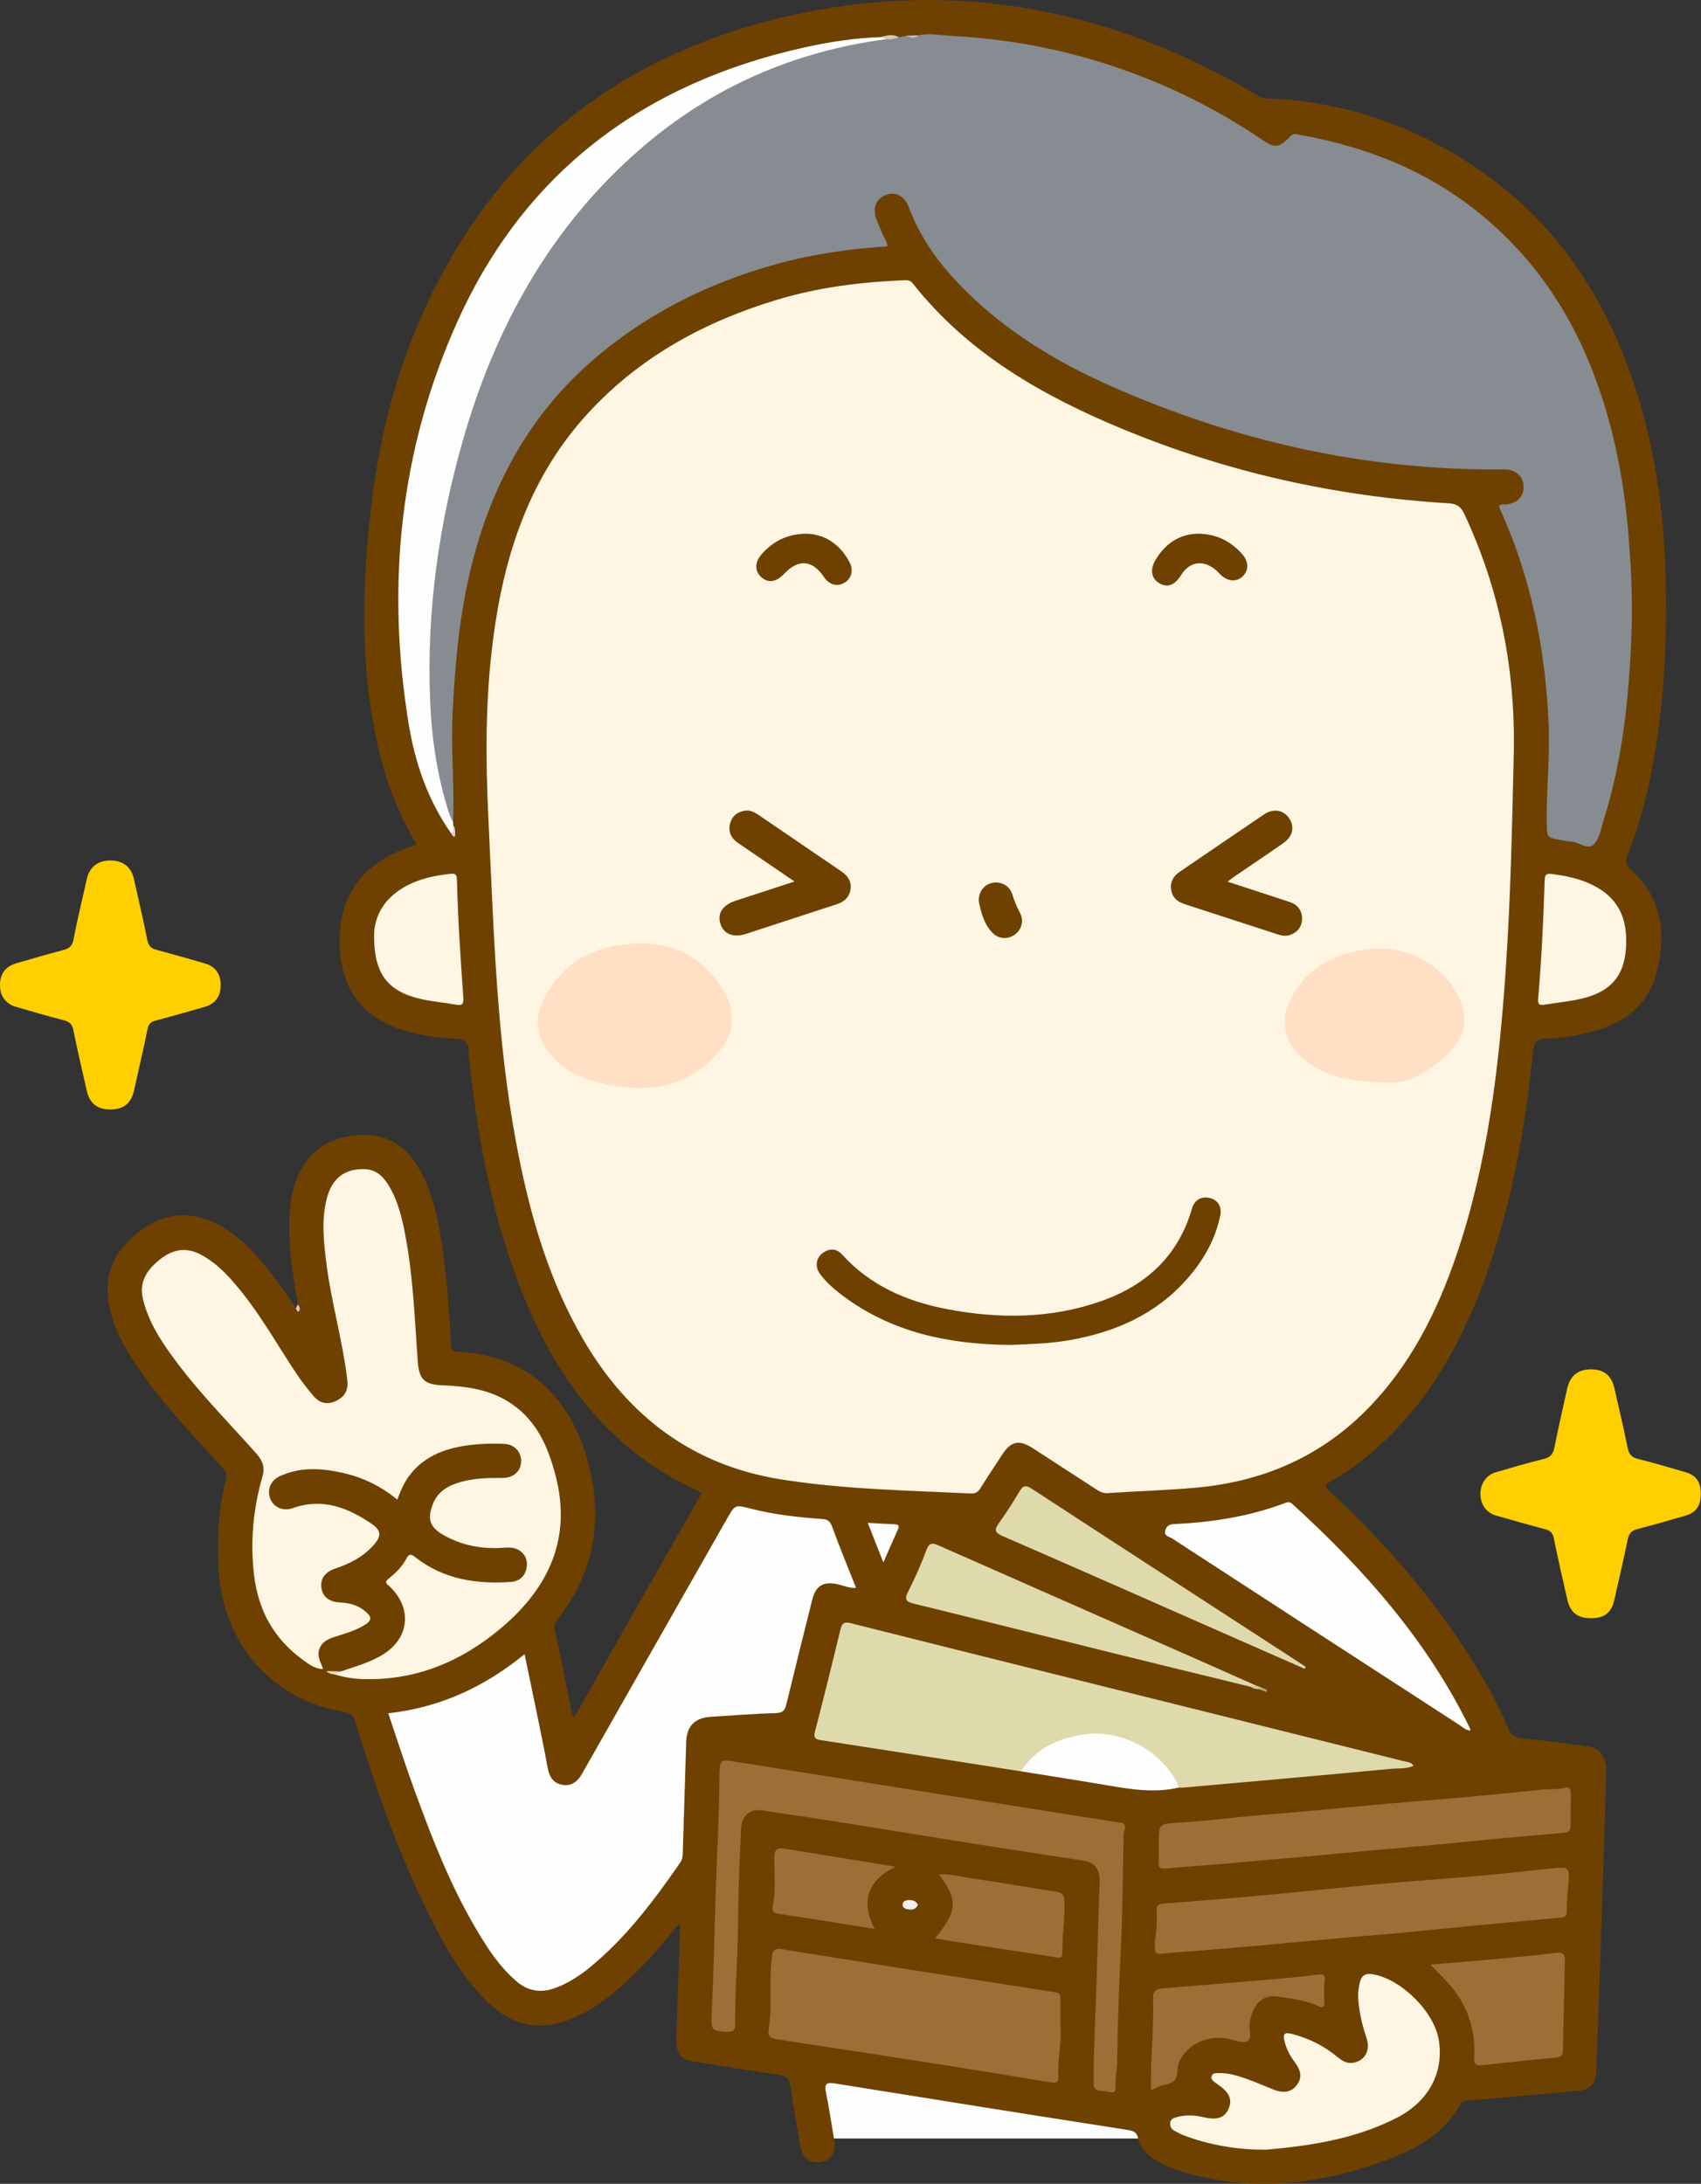
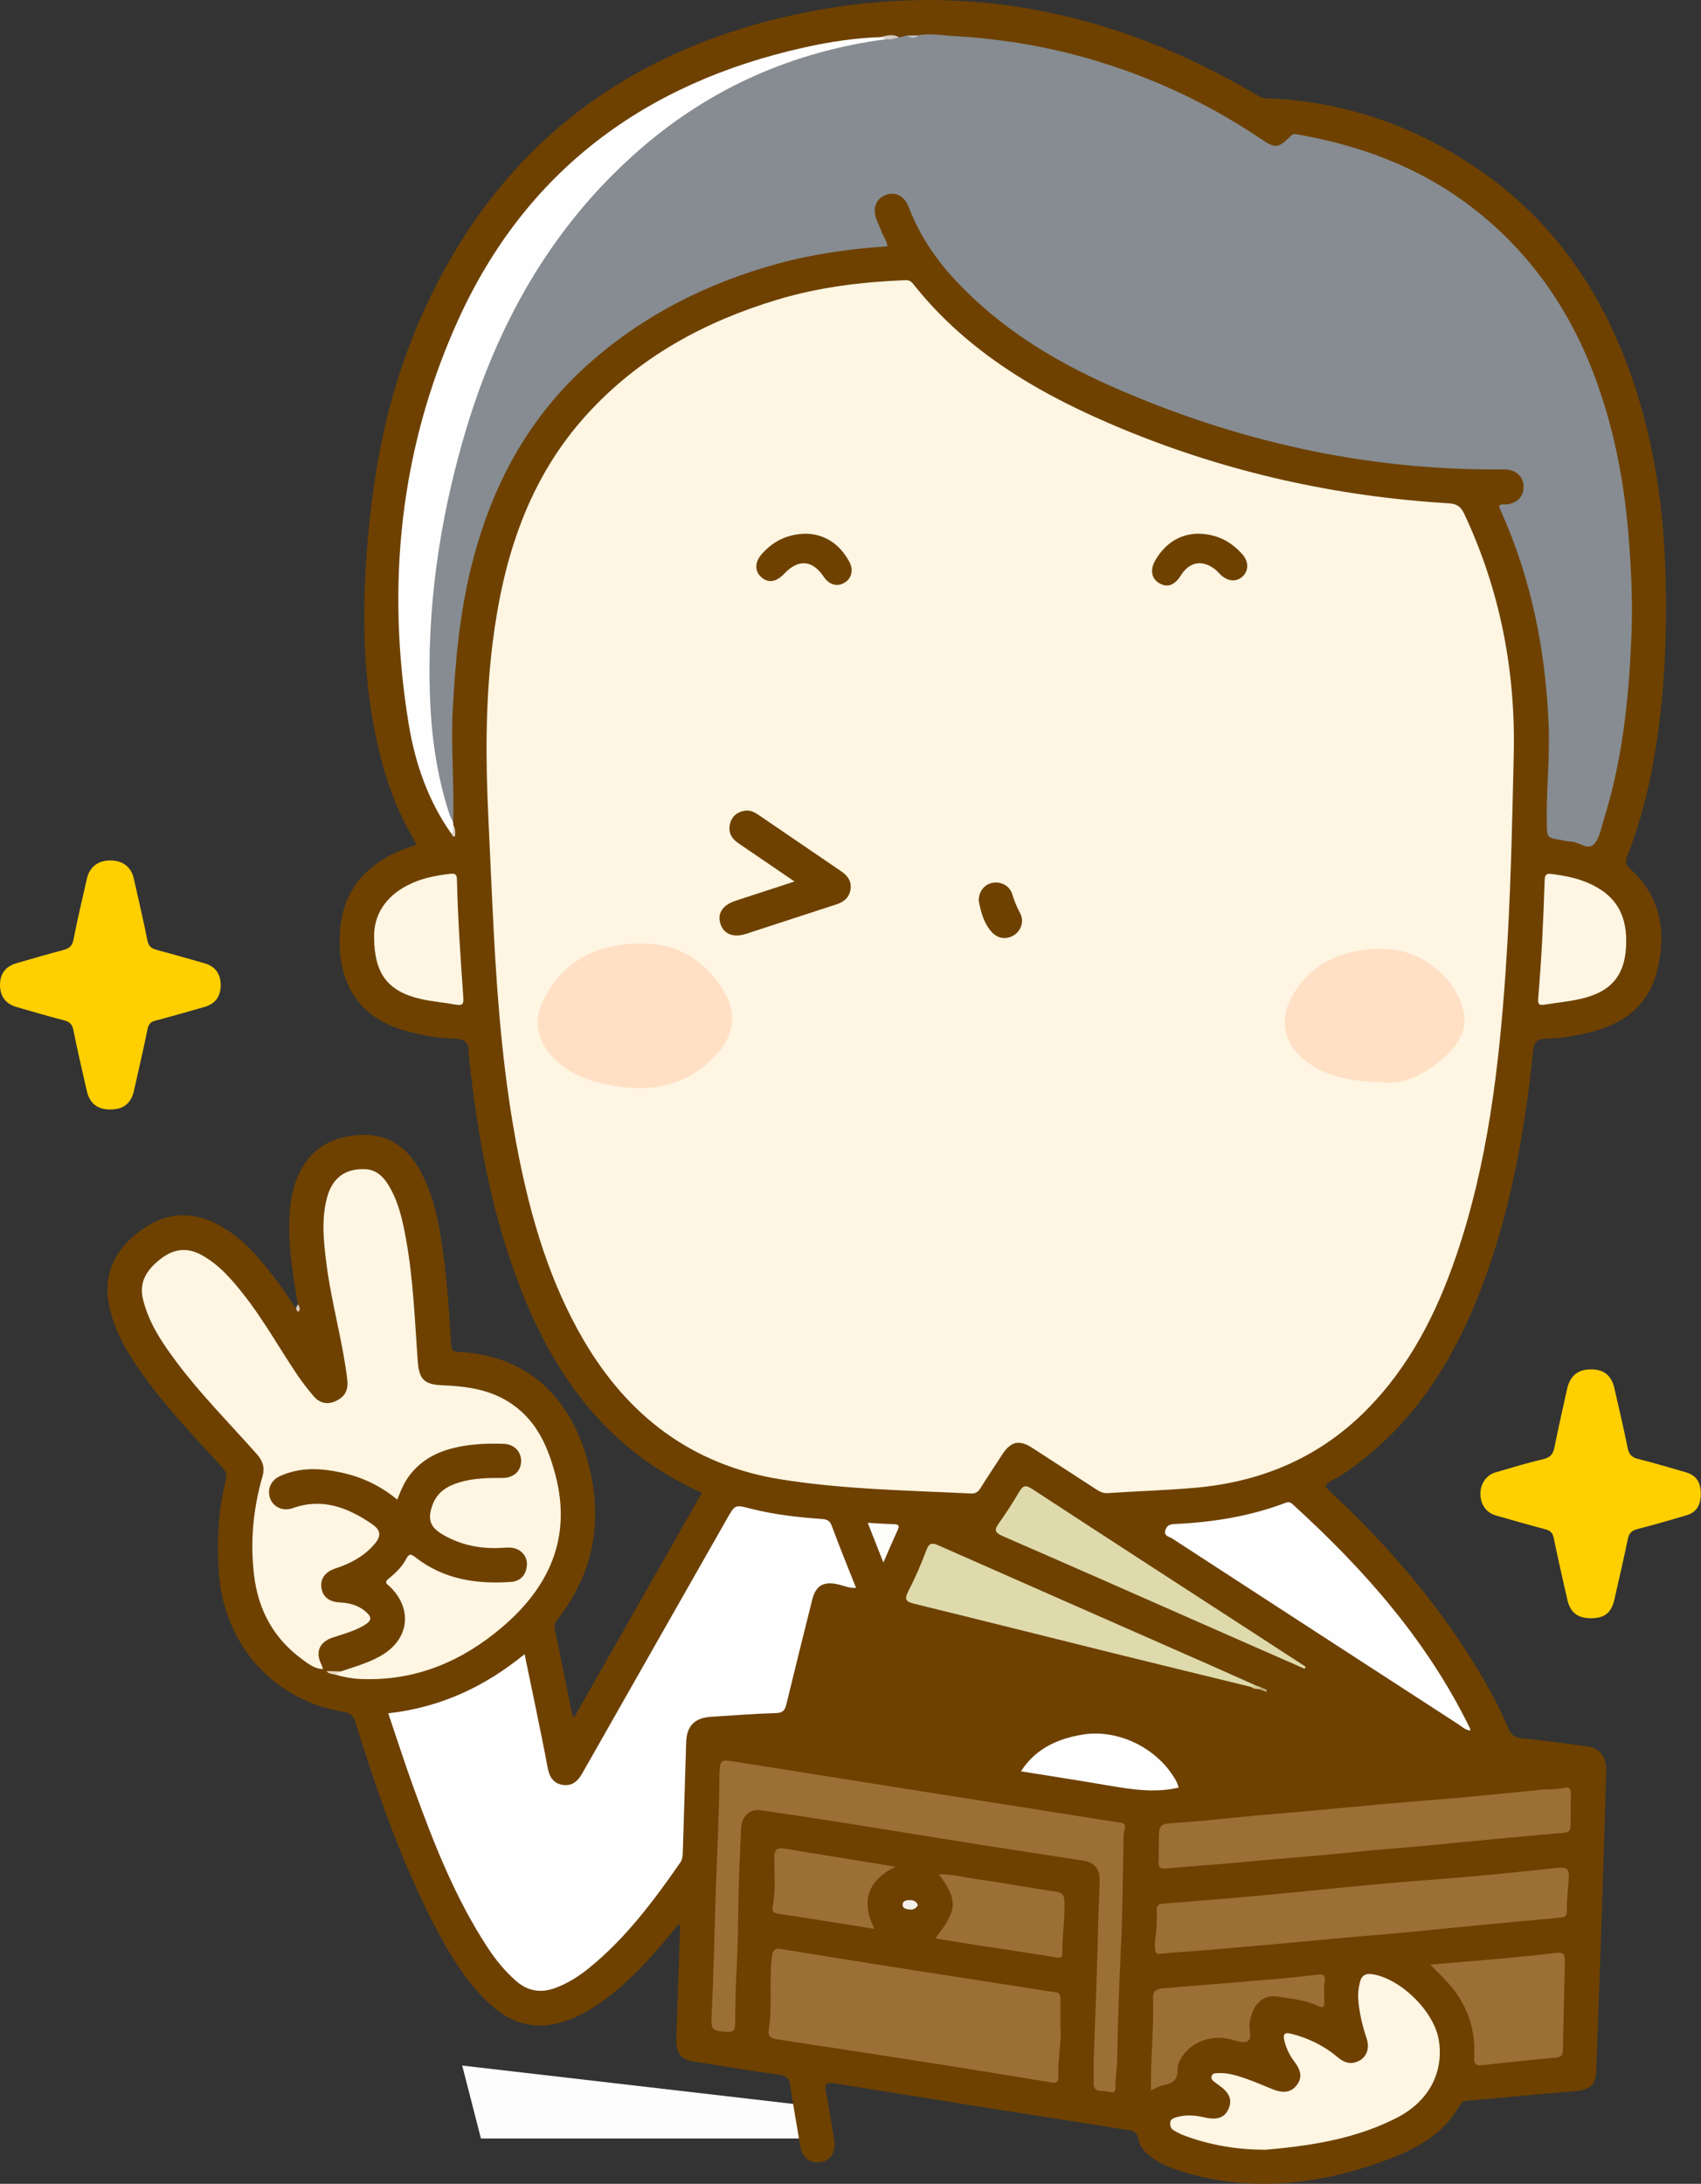
<svg xmlns="http://www.w3.org/2000/svg" version="1.1" viewBox="0 0 863 1108">
  <rect x="0" y="0" width="863" height="1108" fill="#333333" stroke="none" />
  <defs>
    <clipPath id="a">
      <path d="m-0 0.04h862.89v1108h-862.89z" />
    </clipPath>
  </defs>
  <g clip-path="url(#a)">
-     <path d="m414 1085h170l-7-17-172.5-20 9.5 37" fill="#FDFDFD" />
+     <path d="m414 1085l-7-17-172.5-20 9.5 37" fill="#FDFDFD" />
    <path d="m151.11 661.75c-2.574-15.439-5.25-30.87-4.135-46.634 0.437-6.172 1.538-12.193 3.967-17.938 5.99-14.165 17.074-20.643 32.017-21.349 14.36-0.68 23.939 6.56 30.483 18.61 7.038 12.961 9.441 27.246 11.453 41.598 2.128 15.177 2.922 30.481 3.985 45.755 0.169 2.427 0.291 4.002 3.398 4.134 36.039 1.524 58.081 23.863 66.604 58.147 7.038 28.312 2.141 54.077-15.759 77.249-1.093 1.415-2.177 2.628-1.703 4.874 3.058 14.484 5.899 29.015 8.847 43.523 0.085 0.416 0.574 0.749 1.14 1.45 21.618-38.029 43.118-75.849 64.676-113.77-53.397-23.796-80.907-68.308-98.178-121.02-10.721-32.718-16.375-66.481-20.052-100.62-0.053-0.497-0.146-1.001-0.108-1.493 0.431-5.552-2.38-7.185-7.615-7.333-8.149-0.229-16.185-1.674-24.09-3.837-24.951-6.827-35.187-25.624-33.558-50.312 1.401-21.237 13.474-34.722 32.93-42.145 1.858-0.709 3.736-1.367 5.962-2.179-7.812-13.03-13.561-26.762-17.46-41.261-8.698-32.351-10.342-65.32-8.394-98.56 2.348-40.067 8.727-79.502 23.58-116.9 34.799-87.632 98.87-142.53 190.45-163.49 84.108-19.246 163.44-4.244 237.5 39.624 1.695 1.005 3.274 1.934 5.456 2.015 40.898 1.529 77.864 14.807 111 38.46 37.087 26.472 60.792 62.795 75.214 105.51 10.947 32.424 15.571 65.918 16.362 100.05 0.669 28.857-0.553 57.576-5.125 86.11-2.982 18.608-7.441 36.839-14.39 54.373-1.231 3.106-0.591 4.544 1.674 6.603 15.51 14.098 18.214 31.849 13.594 51.207-4.307 18.048-17.149 27.363-34.365 31.598-7.285 1.792-14.695 3.101-22.197 3.187-4.637 0.054-6.007 1.857-6.476 6.407-4.293 41.655-11.653 82.685-26.916 121.91-12.606 32.394-30.173 61.477-57.554 83.769-5.692 4.635-11.625 8.975-18.102 12.39-3.636 1.917-3 2.889-0.446 5.267 28.159 26.209 53.245 55.013 73.476 87.859 6.37 10.343 12.234 20.97 16.902 32.197 1.351 3.25 3.083 4.819 6.842 5.177 11.095 1.058 22.146 2.612 33.199 4.085 6.552 0.873 9.958 5.385 9.739 12.804-0.656 22.126-1.325 44.252-2.066 66.376-0.952 28.445-1.97 56.889-2.976 85.329-0.249 7.05-3.01 9.72-10.052 10.33-18.404 1.6-36.796 3.32-55.198 4.95-1.577 0.13-2.849 0.35-3.719 1.91-8.421 15.06-22.461 22.67-37.892 28.34-33.807 12.43-68.108 16.42-103.21 5.76-4.942-1.5-9.732-3.39-14.066-6.26-3.836-2.53-7.339-5.67-8.23-10.26-0.745-3.85-2.747-4.25-6.043-4.76-49.306-7.69-98.59-15.52-147.85-23.48-4.458-0.72-5.438 0.29-4.562 4.62 1.616 7.99 2.799 16.06 4.171 24.1 0.974 5.7-1.64 10.25-6.409 11.12-5.718 1.05-9.784-2-10.842-8.22-1.73-10.17-3.528-20.33-5.045-30.53-0.512-3.44-1.672-4.96-5.448-5.48-14.828-2.03-29.595-4.51-44.373-6.89-5.848-0.95-8.257-4.62-8.007-11.75 0.635-18.13 1.265-36.264 1.868-54.395 0.035-1.071 0.601-2.264-0.651-3.501-8.55 10.675-17.338 21.041-27.464 30.156-8.074 7.26-16.674 13.76-26.838 17.94-16.099 6.62-30.178 3.59-42.593-8.48-12.251-11.92-20.706-26.412-28.337-41.425-16.393-32.253-28.142-66.332-38.912-100.76-1.045-3.34-2.479-4.483-5.97-5.058-35.797-5.899-60.948-34.447-63.235-71.334-0.974-15.706-0.275-31.289 3.683-46.575 0.789-3.049-0.631-4.668-2.323-6.53-13.322-14.663-27.073-28.96-38.739-45.045-7.84-10.81-14.923-21.982-17.965-35.281-3.915-17.121 2.589-29.94 16.201-39.773 13.132-9.486 26.854-9.712 40.694-1.615 12.21 7.144 20.86 17.959 29.096 29.114 2.961 4.011 5.67 8.208 8.495 12.32 1.994 0.11 1.273-1.076 0.982-2.057" fill="#6E4100" />
    <path d="m807.14 821.04c-6.757-8e-3 -10.481-2.907-11.98-9.505-2.355-10.372-4.749-20.737-6.864-31.158-0.556-2.735-1.837-3.827-4.373-4.495-8.353-2.202-16.653-4.604-24.964-6.964-4.818-1.367-7.777-5.472-7.879-10.808-0.097-5.133 2.915-9.679 7.605-11.053 8.131-2.382 16.25-4.847 24.487-6.801 3.525-0.837 4.801-2.617 5.462-5.899 2-9.934 4.242-19.819 6.438-29.713 1.48-6.668 5.62-9.955 12.29-9.879 6.52 0.074 10.248 3.162 11.746 9.784 2.272 10.05 4.655 20.078 6.703 30.174 0.655 3.233 2.051 4.702 5.282 5.498 8.061 1.986 16.012 4.421 23.999 6.703 5.325 1.522 7.732 4.841 7.798 10.655 0.071 6.24-2.225 9.788-7.565 11.34-8.136 2.364-16.266 4.763-24.473 6.853-2.977 0.757-4.377 2.084-5.004 5.157-2.089 10.253-4.509 20.438-6.803 30.649-1.508 6.709-4.984 9.47-11.905 9.462" fill="#FFCF00" />
    <path d="m56.051 562.92c-6.672 0.019-10.597-3.095-12.027-9.501-2.28-10.215-4.754-20.392-6.764-30.66-0.621-3.175-2.006-4.383-4.966-5.137-8.045-2.05-16.012-4.415-23.991-6.72-5.41-1.564-8.238-5.374-8.302-10.966-0.066-5.821 2.746-9.605 8.485-11.262 7.82-2.258 15.629-4.566 23.501-6.629 3.016-0.79 4.672-1.943 5.324-5.387 1.948-10.28 4.448-20.455 6.733-30.672 1.377-6.158 5.699-9.506 12.151-9.411 6.303 0.092 10.41 3.363 11.726 9.295 2.303 10.383 4.781 20.73 6.839 31.161 0.588 2.978 1.957 4.165 4.653 4.884 8.185 2.182 16.329 4.522 24.469 6.868 5.367 1.546 8.118 5.382 8.094 11.058-0.024 5.724-2.725 9.457-8.193 11.034-8.299 2.394-16.606 4.768-24.955 6.976-2.429 0.642-3.46 1.801-3.974 4.311-2.135 10.416-4.555 20.775-6.867 31.155-1.444 6.485-5.294 9.584-11.936 9.603" fill="#FFCF00" />
  </g>
  <path d="m151.11 661.75c0.832 1.217 1.543 2.607 0.309 3.775-0.359 0.34-1.028-0.966-1.291-1.718 0.327-0.686 0.654-1.372 0.982-2.057" fill="#D6CABE" />
  <path d="m247.77 414.72c-1.444-29.643-1.506-59.256 2.193-88.763 5.4-43.071 18.092-83.215 48.112-116.03 26.341-28.791 59.328-46.747 96.335-57.895 21.172-6.377 42.918-8.995 64.93-9.88 1.662-0.066 2.779 0.416 3.823 1.737 28.042 35.496 65.879 57.03 106.71 73.916 52.85 21.854 108.01 34.123 165.09 37.556 4.06 0.244 6.159 1.612 7.838 5.179 18.262 38.828 26.192 79.794 25.194 122.53-0.855 36.605-1.589 73.223-4.123 109.76-3.39 48.891-9.077 97.414-24.996 144.12-10.025 29.413-23.826 56.685-46.141 78.972-23.767 23.737-52.823 35.882-85.882 38.885-14.906 1.354-29.898 1.729-44.837 2.76-2.46 0.17-4.131-0.805-5.936-1.975-10.748-6.97-21.49-13.949-32.246-20.907-6.774-4.381-10.958-3.449-15.385 3.365-3.717 5.721-7.519 11.388-11.126 17.177-1.206 1.934-2.602 2.639-4.851 2.53-32.248-1.57-64.63-2.084-96.547-7.208-44.652-7.168-77.349-32.067-99.923-70.773-17.056-29.244-26.499-61.194-33.014-94.145-7.349-37.164-10.494-74.802-12.47-112.56-1.017-19.446-1.841-38.902-2.753-58.354" fill="#FEF5E2" />
  <path d="m456.05 18.956c1.325-0.284 2.65-0.567 3.975-0.85 1.985 0.504 3.965 0.88 5.897-0.199 5.74-1.146 11.493-1e-3 17.176 0.319 20.433 1.149 40.653 4.049 60.512 9.154 34.483 8.865 66.535 23.157 96.066 43.074 7.379 4.976 8.864 4.868 15.184-1.452 1.032-1.033 1.943-1.053 3.084-0.855 31.59 5.477 61.071 16.269 86.916 35.605 30.165 22.569 51.048 52.106 64.21 87.278 9.567 25.563 14.73 52.026 17.036 79.17 1.467 17.275 2.297 34.559 1.616 51.858-1.251 31.786-4.449 63.329-14.082 93.872-1.348 4.276-2.07 9.407-4.922 12.376-3.175 3.308-7.699-1.216-11.781-1.323-1.645-0.044-3.282-0.486-4.92-0.762-7.296-1.225-7.122-1.23-7.253-8.418-0.302-16.655 1.615-33.262 0.945-49.921-1.524-37.918-8.813-74.536-24.531-109.26-0.269-0.595-0.439-1.235-0.676-1.911 1.261-1.324 2.834-0.647 4.202-0.83 4.96-0.661 8.107-3.811 8.271-8.404 0.17-4.741-2.534-8.119-7.445-9.109-1.284-0.259-2.644-0.197-3.969-0.189-69.102 0.461-134.96-14.397-197.97-42.305-29.456-13.047-56.552-29.79-78.763-53.559-10.204-10.92-18.425-23.164-23.786-37.216-2.189-5.738-6.744-8.08-11.697-6.15-4.972 1.938-6.79 6.699-4.654 12.423 0.872 2.336 1.985 4.581 2.879 6.909 0.822 2.142 2.457 3.965 2.621 6.676-18.988 1.308-37.709 3.885-56.038 8.949-35.497 9.809-67.583 25.912-95.284 50.503-31.394 27.869-49.894 63.111-59.82 103.32-5.958 24.139-8.135 48.736-9.403 73.544-0.955 18.671 0.952 37.239 0.228 55.853-2.123-0.178-2.557-1.918-3.063-3.465-5.205-15.91-7.788-32.3-9.265-48.935-0.856-9.638-1.074-19.267-0.918-28.914 0.597-37.137 6.274-73.528 15.89-109.37 5.76-21.473 13.494-42.194 23.368-62.061 11.224-22.582 24.714-43.742 41.205-62.932 22.792-26.523 49.815-47.472 81.521-62.27 20.779-9.698 42.357-16.797 65.287-19.269 1.978-0.213 3.891-0.884 5.902-0.902 2.085 0.407 4.159-0.917 6.247-0.042" fill="#868C91" />
  <path d="m196.97 869.28c26.275-2.947 48.738-13.306 69.176-30.011 1.975 9.493 3.851 18.368 5.663 27.256 2.059 10.103 4.17 20.197 6.04 30.335 0.838 4.542 2.805 7.954 7.556 8.726 4.722 0.768 7.698-1.77 9.985-5.804 24.418-43.073 48.928-86.095 73.398-129.14 4.112-7.232 4.083-7.259 11.898-5.246 11.971 3.083 24.206 4.442 36.487 5.304 3.009 0.211 4.036 1.25 5.047 4.025 3.743 10.283 7.943 20.398 12.096 30.889-3.549 0.274-6.42-1.185-9.416-1.819-7.214-1.526-11.027 0.687-12.832 7.899-4.397 17.568-8.788 35.138-13.041 52.742-0.744 3.075-1.653 4.64-5.389 4.74-10.97 0.291-21.924 1.197-32.883 1.873-8.316 0.514-12.374 4.636-12.634 12.915-0.58 18.459-1.125 36.919-1.693 55.379-0.061 1.986-0.099 3.945-1.328 5.714-13.611 19.582-27.842 38.625-46.598 53.737-5.073 4.084-10.562 7.534-16.697 9.814-7.322 2.73-13.967 1.74-19.979-3.52-5.699-4.98-10.391-10.785-14.506-17.066-16.333-24.937-27.122-52.47-37.24-80.286-4.589-12.616-8.681-25.413-13.11-38.457" fill="#FEFEFE" />
  <path d="m163.88 846.84c-4.273-0.084-7.468-2.68-10.615-4.984-14.353-10.511-22.186-24.806-24.337-42.423-2.091-17.12-0.498-33.902 4.25-50.396 1.322-4.594 0.023-7.994-2.966-11.364-13.585-15.318-28.069-29.86-40.392-46.269-7.307-9.731-14.137-19.744-17.195-31.826-2.313-9.14 1.877-15.303 8.621-20.645 6.541-5.183 13.339-6.338 20.831-2.279 8.867 4.803 15.292 12.22 21.396 19.958 10.228 12.968 18.239 27.424 27.442 41.08 2.505 3.717 5.301 7.261 8.206 10.679 3.206 3.773 7.253 4.51 11.7 2.254 4.36-2.213 5.99-5.591 5.379-10.637-2.445-20.185-8.266-39.755-10.725-59.924-1.312-10.759-2.423-21.529 0.391-32.251 2.624-10 9.078-14.975 19.211-14.63 5.569 0.19 9.172 3.498 11.919 7.948 5.172 8.381 7.226 17.82 8.959 27.318 3.743 20.519 4.469 41.343 5.981 62.081 0.66 9.042 3.059 11.891 12.141 12.285 12.771 0.553 25.06 2.093 36.001 9.797 12.605 8.876 18.064 21.856 21.747 35.871 8.343 31.751-3.255 56.858-27.141 77.164-20.589 17.504-44.267 27.431-71.837 26.215-4.337-0.191-8.589-1.003-12.763-2.204 0.068-2.03 1.988-2.002 3.135-2.842 4.262-1.911 8.788-3.104 13.114-4.862 3.589-1.459 6.877-3.343 9.922-5.707 8.982-6.975 10.312-18.474 3.158-27.393-5.18-6.457-5.202-6.478 0.692-12.454 2-2.027 3.754-4.234 5.383-6.554 1.661-2.368 3.512-2.705 5.868-0.83 13.439 10.689 29.202 13.041 45.701 12.459 5.979-0.211 8.811-3.15 8.497-8.166-0.297-4.749-3.892-7.234-9.681-6.873-10.299 0.643-20.292-0.651-29.552-5.478-4.672-2.435-9.344-5.574-9.29-11.406 0.057-6.181 2.647-11.547 8.262-15.116 7.21-4.582 15.289-5.348 23.464-5.844 2.656-0.162 5.344 0.199 7.98-0.272 3.573-0.638 5.565-2.949 5.962-6.454 0.38-3.365-1.263-5.786-4.262-7.215-2.132-1.015-4.474-1.593-6.801-1.345-8.908 0.95-17.902 1.089-26.505 4.335-9.413 3.552-16.21 9.598-20.321 18.74-2.572 5.718-3.112 5.82-8.266 2.361-13.305-8.931-27.82-13.298-43.936-11.408-2.986 0.351-5.918 1.06-8.67 2.288-4.789 2.135-6.798 5.895-5.394 9.856 1.49 4.203 5.029 5.901 10.228 4.186 13.929-4.598 26.323-0.383 38.034 6.67 8.096 4.876 8.319 9.82 1.644 16.429-4.357 4.313-9.728 6.938-15.291 9.247-1.383 0.575-2.84 0.964-4.2 1.604-3.27 1.539-4.777 4.193-4.236 7.694 0.568 3.675 2.694 5.995 6.671 6.216 4.899 0.271 9.6 1.275 13.601 4.326 5.261 4.012 4.941 7.266-0.89 10.424-4.129 2.236-8.583 3.618-12.992 5.139-7.528 2.596-8.748 4.883-6.88 12.672 0.232 0.97 0.589 1.942-0.353 2.755" fill="#FEF5E2" />
-   <path d="m517.99 898.71c-33.844-5.293-67.684-10.621-101.54-15.825-3.085-0.474-3.745-1.361-2.931-4.497 4.43-17.059 8.669-34.17 12.793-51.306 0.812-3.375 1.67-4.459 5.584-3.471 57.077 14.4 114.21 28.57 171.33 42.799 36.466 9.085 72.929 18.178 109.39 27.265 1.551 0.386 3.328 0.282 4.537 2.207-3.693 1.783-7.591 1.212-11.237 1.554-35.297 3.314-70.614 6.416-105.93 9.568-0.657 0.059-1.327-0.018-1.991-0.031-1.936-1.653-3.124-3.878-4.518-5.941-16.152-23.895-51.531-26.834-71.414-5.924-1.256 1.32-2.303 2.872-4.079 3.602" fill="#DEDAAC" />
  <path d="m449.8 19.841c-47.313 6.267-89.279 24.668-125.27 56.049-45.229 39.432-73.029 89.704-89.452 146.71-12.381 42.98-18.575 86.864-16.905 131.66 0.746 20.006 3.6 39.746 9.842 58.871 0.451 1.383 1.234 2.657 1.862 3.982 0.049 0.584 0.097 1.167 0.146 1.75 0.281 1.522 1.622 3.319-1.061 4.068-11.855-16.785-18.399-35.849-21.643-55.764-11.48-70.488-4.45-139.38 24.96-204.46 34.344-75.994 95.027-120.75 175.97-138.67 12.674-2.805 25.503-4.777 38.519-5.208 1.126-8e-3 2.716-1.419 3.036 1.006" fill="#FEFEFE" />
  <path d="m554.88 1045.9c0.82-22.92 1.762-46.497 2.297-70.092 0.165-7.274 0.637-14.591 0.716-21.893 0.063-5.783-2.715-9.019-8.422-9.914-17.663-2.767-35.351-5.374-53.009-8.168-22.071-3.492-44.115-7.154-66.185-10.651-14.716-2.332-29.448-4.568-44.192-6.716-5.58-0.812-9.805 2.96-10.072 9.021-0.279 6.299-0.556 12.6-0.844 18.894-0.793 17.273-0.48 34.599-1.41 51.861-0.519 9.638-0.78 19.258-0.776 28.898 2e-3 3.28-1.403 3.91-4.246 3.73-7.386-0.47-8.048-0.82-7.7-8.03 1.018-21.08 1.412-42.176 2.103-63.265 0.62-18.923 1.729-37.832 1.845-56.774 5e-3 -0.833-0.02-1.667 8e-3 -2.499 0.249-7.372 0.554-7.64 7.605-6.521 29.265 4.645 58.526 9.309 87.792 13.943 31.719 5.023 63.442 10.022 95.163 15.029 4.251 0.671 8.493 1.401 12.758 1.964 2.197 0.29 3 1.438 2.324 3.391-0.906 2.616-0.588 5.276-0.65 7.921-0.386 16.458-0.411 32.932-1.178 49.372-0.929 19.919-1.716 39.829-2.014 59.769-0.068 4.61-0.996 9.23-0.845 13.89 0.073 2.24-0.867 2.98-3.104 2.33-1.412-0.41-2.944-0.49-4.428-0.55-2.482-0.1-3.596-1.3-3.552-3.78 0.062-3.5 0.016-7 0.016-11.16" fill="#9C6F36" />
  <path d="m537.99 1028.8c0.755 6.98-1.491 15.87-1.032 24.86 0.12 2.35-0.767 3.36-3.257 2.95-19.428-3.18-38.855-6.37-58.302-9.44-20.267-3.19-40.556-6.26-60.836-9.38-6.871-1.05-13.752-2.05-20.608-3.19-2.393-0.4-4.52-1.25-3.99-4.49 2.051-12.51 0.01-25.22 1.77-37.774 0.468-3.338 1.821-3.878 4.484-3.453 19.608 3.134 39.206 6.331 58.82 9.425 20.43 3.222 40.876 6.352 61.314 9.522 6.377 1 12.739 2.1 19.132 2.98 2.327 0.31 2.522 1.69 2.512 3.48-0.024 4.17-7e-3 8.33-7e-3 14.51" fill="#9C6F36" />
  <path d="m642.1 1090.7c-12.492 0.08-27.564-1.87-42.035-7.49-1.538-0.6-2.973-1.47-4.438-2.25-1.505-0.8-1.981-2.16-1.939-3.76 0.048-1.91 1.529-2.51 2.948-2.93 4.752-1.42 9.558-1.11 14.306 0 6.479 1.52 10.31 0.27 12.326-4.23 2.057-4.59 0.541-8.32-4.867-12.05-0.821-0.56-1.582-1.21-2.394-1.79-1.034-0.74-1.683-1.64-1.244-2.96 0.473-1.41 1.753-1.34 2.9-1.4 4.921-0.27 9.57 1.07 14.115 2.68 4.535 1.6 8.99 3.44 13.423 5.31 5.704 2.41 9.777 1.89 12.628-1.82 2.877-3.74 2.531-7.15-1.269-12.21-2.324-3.09-3.949-6.47-4.895-10.26-0.86-3.45-0.077-4.58 3.535-3.65 8.513 2.18 16.235 5.88 23.003 11.5 2.507 2.08 5.092 3.83 8.558 3.17 5.703-1.09 8.617-6.29 6.622-12.24-2.235-6.66-3.849-13.41-4.309-20.43-0.176-2.68 0.22-5.3 0.805-7.92 0.799-3.57 2.801-4.91 6.507-4.3 14.486 2.36 31.296 19.01 33.595 33.45 2.652 16.65-5.337 31.31-21.52 39.49-17.363 8.77-36.76 13.62-66.361 16.09" fill="#FEF5E2" />
  <path d="m163.88 846.84c-0.261-0.759-0.436-1.561-0.794-2.271-3.188-6.324-1.15-11.384 5.644-13.702 5.343-1.823 10.865-3.191 15.778-6.098 4.29-2.539 4.427-4.315 0.546-7.478-3.626-2.955-7.936-4.025-12.528-4.251-5.622-0.276-8.91-2.958-9.489-7.636-0.567-4.574 2.036-7.966 7.379-9.711 7.391-2.414 14.101-6.021 19.296-11.92 3.764-4.273 3.737-7.263-0.908-10.456-12.182-8.372-25.202-13.522-40.272-8.137-4.703 1.681-9.496-0.287-11.293-4.482-1.933-4.512-0.084-9.505 4.664-11.698 10.494-4.849 21.383-4.133 32.245-1.648 10.018 2.291 19.126 6.643 27.407 13.522 1.797-4.658 3.598-9.031 6.572-12.786 7.927-10.007 19.01-13.604 31.015-15.011 5.432-0.637 10.975-0.736 16.445-0.518 5.45 0.217 8.909 4.077 8.796 8.909-0.119 5.083-3.874 8.444-9.693 8.399-7.182-0.056-14.346 0.118-21.283 2.136-6.094 1.772-11.358 4.738-13.816 11.152-2.83 7.386-1.673 11.58 5.203 15.552 9.476 5.474 19.887 7.376 30.731 6.563 3.5-0.262 6.697-0.118 9.293 2.395 2.502 2.423 2.999 5.539 2.104 8.781-1.051 3.806-3.904 5.916-7.65 6.174-17.543 1.209-34.234-1.293-48.543-12.515-2.371-1.86-3.283-1.752-4.638 0.813-2.128 4.028-5.363 7.206-8.903 10.009-1.584 1.254-1.768 2.181-0.142 3.426 0.654 0.501 1.229 1.114 1.797 1.717 10.103 10.716 8.491 24.772-3.791 32.876-6.758 4.459-14.541 6.455-22.063 9.073-2.45 0.555-4.893 0.797-7.302-0.195-0.602-0.328-1.205-0.656-1.807-0.984" fill="#6E4100" />
  <path d="m585.96 984.6c0.844-4.232 1.098-9.866 0.913-15.514-0.077-2.377 0.994-3.074 3.264-3.25 16.344-1.27 32.689-2.552 49.014-4.055 19.942-1.835 39.854-4.003 59.798-5.813 16.989-1.543 34.014-2.682 51.006-4.189 12.525-1.111 25.023-2.529 37.533-3.809 0.166-0.017 0.332-0.025 0.497-0.043 7.687-0.827 8.399-0.393 7.771 7.396-0.387 4.798-0.959 9.574-0.812 14.389 0.073 2.39-0.998 3.054-3.262 3.249-14.182 1.227-28.354 2.576-42.525 3.938-12.848 1.235-25.686 2.585-38.538 3.792-8.575 0.807-17.169 1.408-25.748 2.182-13.68 1.235-27.351 2.574-41.032 3.802-12.372 1.11-24.75 2.147-37.128 3.183-5.119 0.429-10.263 0.622-15.365 1.195-5.437 0.611-5.421 0.752-5.386-6.453" fill="#9C6F36" />
  <path d="m745.94 878.04c-2.613-0.325-4.132-1.948-5.878-3.08-48.526-31.456-97.042-62.925-145.51-94.475-1.391-0.905-4.166-1.056-3.31-4.102 0.737-2.623 2.59-3.052 4.898-3.155 19.204-0.863 38.003-3.902 56.055-10.739 1.517-0.574 2.46-0.34 3.55 0.652 36.286 33.018 68.418 69.32 90.105 113.89 0.065 0.134 0.031 0.316 0.086 1.013" fill="#FEFEFE" />
  <path d="m587.92 937.12c0-0.666-3e-3 -1.332 1e-3 -1.998 0.061-10.071 0.087-9.682 10.048-10.343 13.376-0.888 26.705-2.483 40.059-3.711 8.58-0.789 17.174-1.422 25.754-2.2 13.851-1.255 27.691-2.624 41.545-3.849 12.708-1.123 25.435-2.04 38.14-3.193 12.86-1.166 25.704-2.502 38.553-3.779 3.957-0.393 7.966 0.081 11.893-1.033 1.997-0.566 3.058 0.574 3.027 2.748-0.081 5.661-0.055 11.325-0.116 16.987-0.022 1.986-1.084 2.955-3.105 3.129-11.22 0.971-22.437 1.969-33.649 3.021-13.021 1.221-26.033 2.542-39.054 3.755-8.58 0.799-17.174 1.44-25.754 2.228-13.521 1.241-27.023 2.701-40.557 3.766-7.929 0.624-15.846 1.28-23.762 2.085-13.02 1.322-26.106 1.987-39.128 3.291-3.624 0.363-4.265-0.815-3.989-3.912 0.207-2.313 0.041-4.66 0.041-6.992h0.053" fill="#9C6F36" />
  <path d="m634.84 855.92c-23.399-5.728-46.81-11.406-70.193-17.198-33.553-8.311-67.069-16.771-100.64-24.982-4.193-1.025-5.414-2.048-3.199-6.351 3.492-6.783 6.552-13.831 9.217-20.982 1.609-4.318 3.649-3.409 6.735-2.045 45.449 20.087 90.938 40.085 136.41 60.119 7.906 3.483 15.784 7.032 23.675 10.551 9e-3 1.82-0.991 1.365-2.001 0.888" fill="#DEDAAC" />
  <path d="m725.69 996.77c12.36-1.037 23.722-1.926 35.07-2.964 9.057-0.828 18.111-1.718 27.138-2.811 5.346-0.647 6.14-0.218 6.027 5.211-0.303 14.61-0.735 29.22-0.991 43.83-0.047 2.66-0.778 3.71-3.645 3.96-12.52 1.1-25.021 2.45-37.515 3.83-3.771 0.41-4.037-1.64-3.867-4.5 0.74-12.44-2.737-23.71-10.183-33.59-3.27-4.34-7.398-8.03-12.034-12.966" fill="#9C6F36" />
  <path d="m661.89 846.69c-14.706-6.471-29.413-12.939-44.117-19.414-36.348-16.005-72.661-32.091-109.09-47.915-4.186-1.818-4.274-3.24-1.854-6.605 3.687-5.125 7.099-10.471 10.303-15.914 1.843-3.132 3.219-3.552 6.469-1.428 40.52 26.482 81.157 52.785 121.76 79.137 5.693 3.694 11.378 7.402 17.067 11.104-0.181 0.345-0.361 0.69-0.542 1.035" fill="#DEDAAC" />
  <path d="m189.8 475.33c-0.129-11.043 5.617-20.261 16.827-26.098 6.88-3.582 14.347-5.059 22.001-5.906 2.591-0.287 3.142 0.671 3.197 2.972 0.484 19.949 1.815 39.855 3.237 59.753 0.212 2.973-0.215 4.332-3.611 3.707-5.877-1.081-11.881-1.544-17.701-2.846-16.891-3.78-23.901-12.696-23.95-31.582" fill="#FEF5E2" />
  <path d="m825.06 477.55c-0.052 16.71-7.013 25.639-23.308 29.285-5.979 1.338-12.125 1.925-18.188 2.896-2.395 0.383-3.443-2e-3 -3.188-2.959 1.73-20.03 2.662-40.111 3.303-60.202 0.093-2.937 0.964-3.497 3.785-3.122 6.123 0.813 12.119 1.94 17.838 4.35 13.565 5.717 19.802 15.09 19.758 29.752" fill="#FEF5E2" />
  <path d="m583.95 1060.5c-0.332-16.26 1.599-31.67 1.051-47.13-0.109-3.08 1.747-4.3 4.731-4.54 20.473-1.63 40.941-3.32 61.404-5.07 5.934-0.51 11.847-1.28 17.769-1.92 2.354-0.26 3.601 0.08 3.169 3.14-0.506 3.6-0.239 7.32-0.17 10.98 0.046 2.47-0.866 2.89-2.991 1.87-6.391-3.06-13.391-3.66-20.242-4.79-8.031-1.33-13.276 3.71-14.719 13.69-0.45 3.12 1.693 7.6-1.269 9.01-2.445 1.16-6.371-0.71-9.616-1.35-9.393-1.87-18.761 1.89-23.475 9.3-1.304 2.05-2.253 4.39-2.176 6.53 0.185 5.15-2.538 6.85-6.95 7.66-2.047 0.37-3.947 1.55-6.516 2.62" fill="#9C6F36" />
  <path d="m474.5 983.5c11.343-14.482 11.634-19.132 1.905-32.489 6.246-0.305 11.946 1.423 17.679 2.202 13.911 1.891 27.716 4.556 41.618 6.528 3.587 0.509 4.205 2.003 4.325 5.142 0.332 8.654-1.164 17.214-1.034 25.84 0.042 2.724-1.049 2.731-3.356 2.356-14.028-2.28-28.093-4.335-42.14-6.503-6.201-0.957-12.388-2.003-18.997-3.076" fill="#9C6F36" />
  <path d="m443.67 978.64c-16.556-2.622-32.81-5.259-49.092-7.714-2.699-0.407-2.886-2.025-2.524-3.857 1.634-8.242 0.762-16.564 0.805-24.839 0.021-4.113 1.768-4.846 5.135-4.296 18.668 3.044 37.336 6.09 56.411 9.201-14.57 6.964-17.645 17.989-10.735 31.505" fill="#9C6F36" />
  <path d="m517.99 898.71c7.351-11.486 18.623-16.628 31.439-18.653 18.62-2.942 38.819 7.517 47.596 24.129 0.455 0.861 0.656 1.855 0.976 2.787-12.238 2.863-24.297 0.873-36.391-1.192-14.519-2.479-29.078-4.724-43.62-7.071" fill="#FEFEFE" />
  <path d="m440.24 772.64c5.034 0.274 9.274 0.559 13.52 0.714 2.691 0.098 2.435 1.277 1.558 3.184-2.335 5.075-4.514 10.222-7.139 16.219-2.75-6.969-5.201-13.178-7.939-20.117" fill="#FDFDFC" />
  <path d="m465.68 966.52c-0.807 1.735-2.242 2.504-4.032 2.336-1.633-0.153-3.755-0.462-3.709-2.498 0.047-2.032 2.125-2.361 3.811-2.311 1.69 0.049 3.231 0.659 3.93 2.473" fill="#F4F1ED" />
  <path d="m449.8 19.841c-1.012-0.335-2.024-0.67-3.036-1.005 3.106-0.796 6.216-1.842 9.286 0.12-2.065 0.427-4.044 1.452-6.25 0.885" fill="#D3CBC2" />
  <path d="m165.68 847.83 7.302 0.195c-0.968 0.547-1.937 1.093-2.905 1.639-1.551-0.407-3.322-0.285-4.397-1.834" fill="#E6D7BF" />
  <path d="m465.92 17.907c-1.906 1.843-3.89 1.354-5.897 0.199 1.965-0.067 3.931-0.133 5.897-0.199" fill="#C0C4C5" />
  <path d="m228.96 422.94c1.645-1.019 0.454-2.778 1.061-4.068 1.005 1.28 0.882 2.811 0.935 4.295 0.022 0.625 0.02 1.505-0.883 1.255-0.471-0.13-0.748-0.965-1.113-1.482" fill="#DBD0C5" />
  <path d="m634.84 855.92 2.001-0.888c0.98 0.354 1.959 0.709 2.939 1.063 0.182 0.897-0.018 1.376-1.042 0.954-1.366-0.145-2.788-0.1-3.898-1.129" fill="#CEC697" />
  <path d="m638.74 857.05c0.347-0.318 0.695-0.636 1.042-0.954 0.986 0.409 1.971 0.817 2.957 1.226-0.08 0.371-0.161 0.742-0.241 1.113-1.253-0.462-2.505-0.923-3.758-1.385" fill="#B6A675" />
  <path d="m323.67 478.73c19.081-0.529 33.214 7.585 43.226 23.562 7.066 11.275 5.691 22.826-3.253 32.584-15.106 16.482-33.708 19.682-54.546 15.602-9.563-1.872-18.645-4.922-26.045-11.548-9.35-8.374-13.158-19.364-7.694-30.779 9.715-20.297 26.617-28.855 48.312-29.421" fill="#FFE0C5" />
  <path d="m702.84 549.18c-17.017-0.428-29.995-2.58-40.937-11.304-9.325-7.435-12.908-18.772-7.674-29.728 7.768-16.259 21.111-24.002 38.409-26.295 15.495-2.054 28.865 2.045 39.877 13.22 4.248 4.31 7.365 9.453 9.272 15.193 3.704 11.147-1.495 19.505-9.334 26.426-9.355 8.258-20.055 13.645-29.613 12.488" fill="#FFE0C5" />
-   <path d="m512.46 682.37c-30.884-0.297-59.981-6.169-85.166-25.179-4.262-3.217-8.313-6.719-11.437-11.083-2.466-3.446-1.779-7.837 1.408-10.257 3.423-2.6 7.107-2.507 9.911 0.594 14.397 15.923 32.992 23.915 53.456 27.795 26.179 4.965 52.359 4.891 77.825-4.003 23.009-8.036 39.35-23.017 46.307-47.077 1.302-4.503 4.895-6.391 9.252-5.274 3.849 0.986 6.012 4.413 5.069 8.937-2.575 12.358-8.738 22.936-17.008 32.28-15.833 17.89-36.39 26.779-59.455 30.853-10.041 1.774-20.182 2.006-30.162 2.414" fill="#6E4100" />
  <path d="m403.09 447.25c-10.048-6.856-19.356-13.194-28.649-19.552-3.505-2.398-5.103-5.67-4.023-9.883 0.969-3.781 3.631-5.859 7.416-6.474 2.633-0.427 4.869 0.666 6.973 2.101 14.004 9.552 28.005 19.108 42.016 28.65 3.25 2.213 5.314 5.055 4.685 9.174-0.622 4.07-3.276 6.319-7.065 7.55-15.306 4.971-30.587 10.02-45.895 14.982-6.542 2.12-11.389 0.145-13.051-5.154-1.661-5.298 1.188-9.515 7.811-11.664 9.623-3.121 19.234-6.282 29.782-9.73" fill="#6E4100" />
-   <path d="m622.8 447.32c11.002 3.604 21.247 6.947 31.483 10.317 4.134 1.361 6.394 4.441 6.313 8.607-0.077 3.927-2.276 6.872-6.229 8.162-2.161 0.706-4.218 0.291-6.323-0.397-15.764-5.153-31.546-10.252-47.32-15.376-3.616-1.175-6.069-3.526-6.57-7.37-0.495-3.8 1.112-6.725 4.299-8.89 14.292-9.708 28.518-19.513 42.848-29.164 4.739-3.191 9.856-2.265 12.717 1.911 2.915 4.253 1.931 9.248-2.795 12.556-8.164 5.717-16.455 11.252-24.684 16.877-1.065 0.728-2.078 1.534-3.739 2.767" fill="#6E4100" />
  <path d="m607.67 270.77c9.699 0.11 16.819 3.931 22.604 10.415 3.429 3.843 3.299 8.62-0.097 11.517-3.226 2.752-7.572 2.238-11.098-1.297-0.935-0.937-1.831-1.939-2.879-2.735-6.29-4.778-12.758-3.582-16.952 3.082-3.268 5.193-6.874 6.565-11.021 4.191-4.02-2.301-4.918-6.753-2.05-11.696 4.95-8.532 12.308-13.242 21.493-13.477" fill="#6E4100" />
  <path d="m409.12 270.78c9.36 0.276 16.905 5.246 21.801 14.269 2.243 4.136 1.122 8.4-2.353 10.527-3.802 2.326-7.838 1.206-10.653-2.958-5.793-8.568-12.85-9.115-20.016-1.55-4.086 4.313-8.143 4.925-11.671 1.759-3.465-3.111-3.379-7.711 0.421-11.907 5.718-6.312 12.729-10.013 22.471-10.14" fill="#6E4100" />
  <path d="m496.57 457.15c-0.105-4.631 2.674-8.277 6.675-9.166 4.442-0.987 8.99 1.305 10.318 5.719 1.012 3.367 2.317 6.5 3.976 9.597 2.111 3.938 0.674 8.638-2.867 11.018-3.694 2.484-8.183 2.134-11.341-1.247-4.254-4.556-5.675-10.394-6.761-15.921" fill="#6E4100" />
</svg>